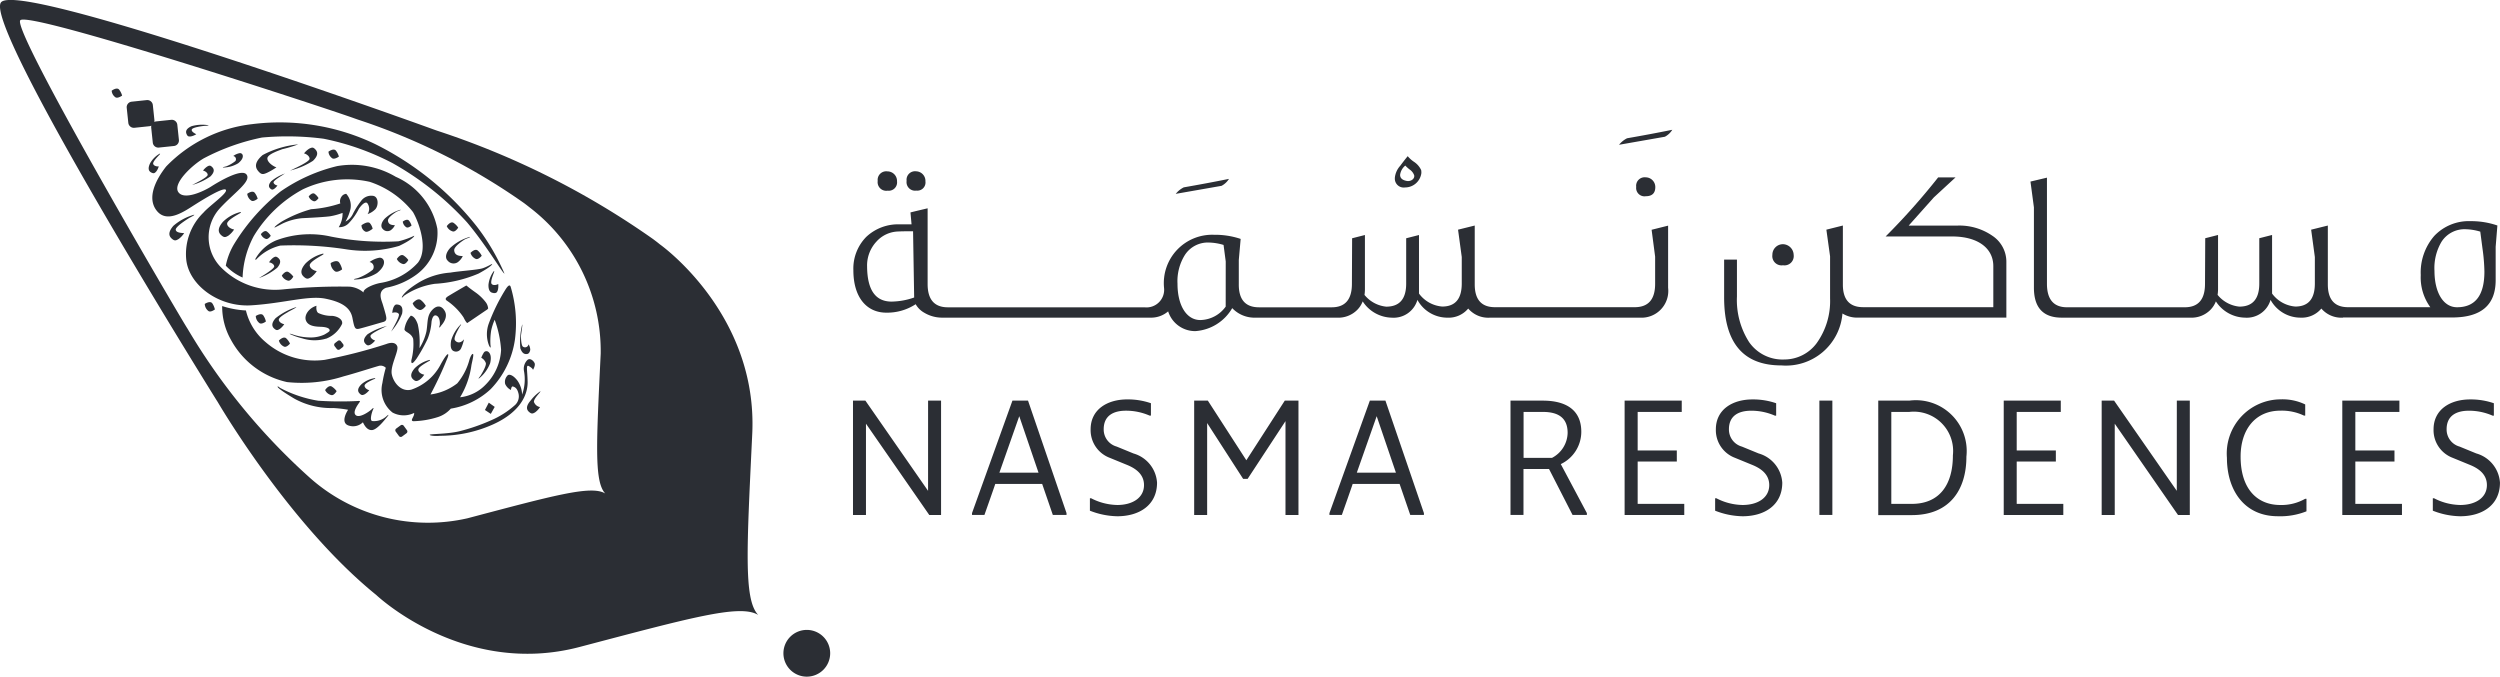
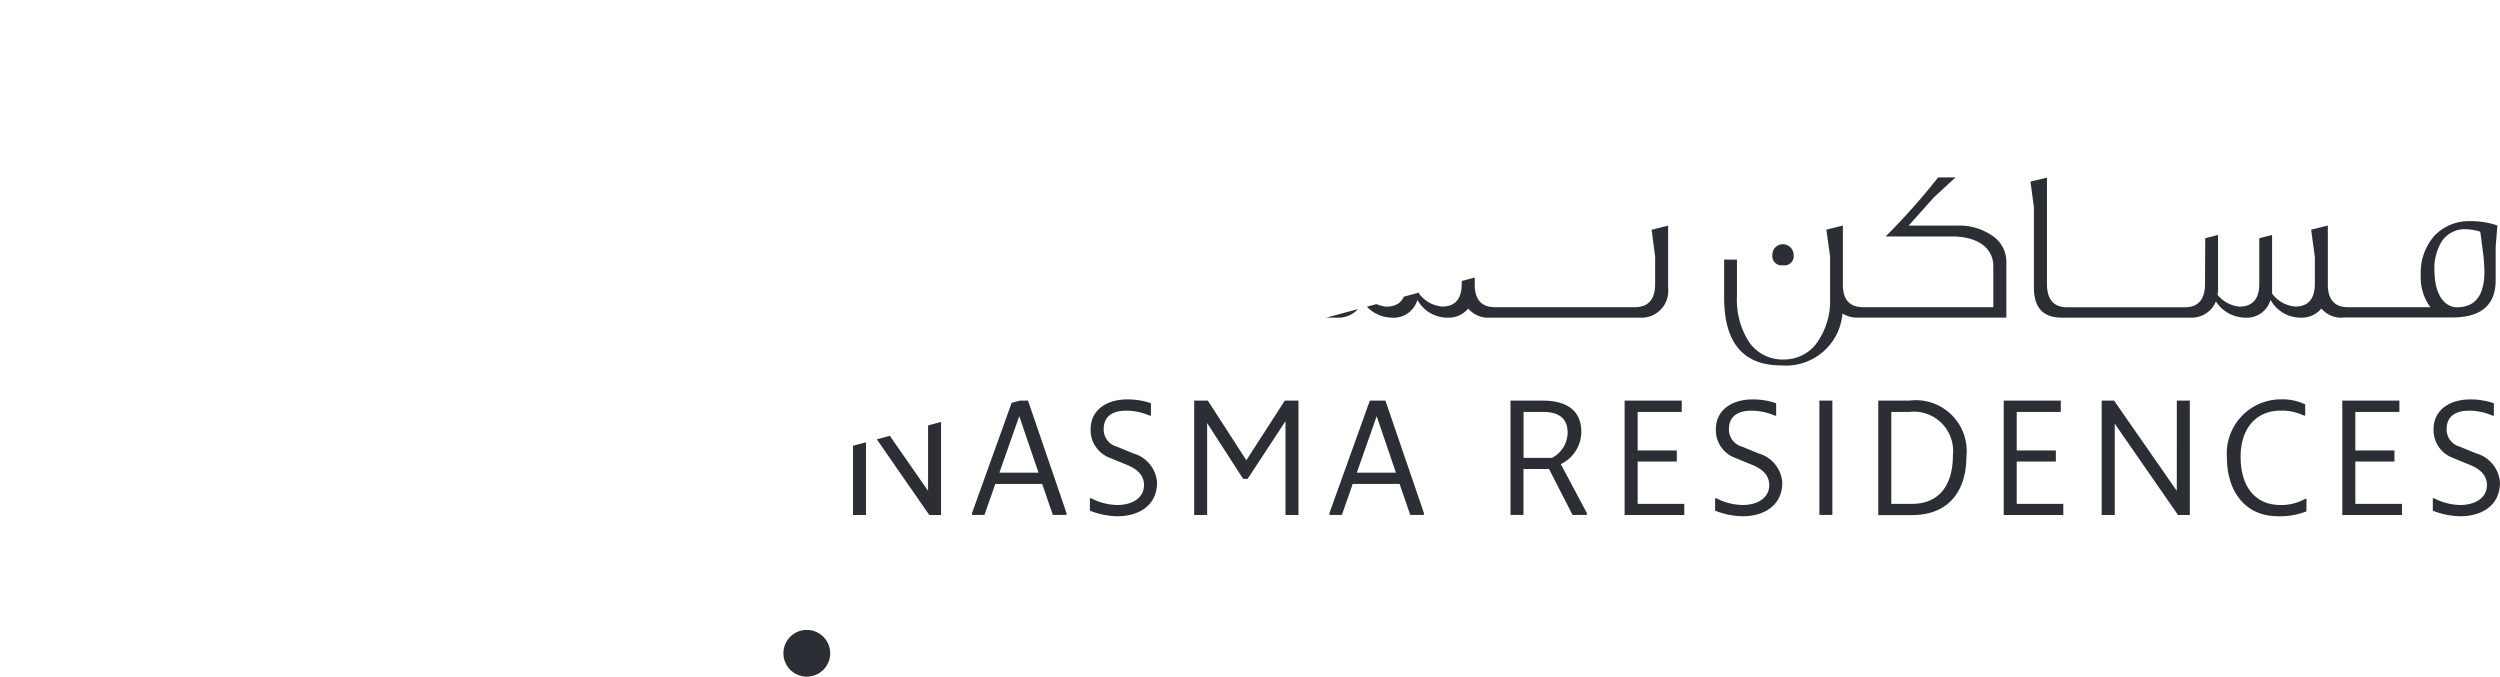
<svg xmlns="http://www.w3.org/2000/svg" width="134.826" height="36.492" viewBox="0 0 134.826 36.492">
  <defs>
    <clipPath id="clip-path">
-       <path id="Path_2471" data-name="Path 2471" d="M0,0H134.826V-36.492H0Z" fill="none" />
+       <path id="Path_2471" data-name="Path 2471" d="M0,0H134.826V-36.492Z" fill="none" />
    </clipPath>
  </defs>
  <g id="Group_1280" data-name="Group 1280" transform="translate(0 36.492)" clip-path="url(#clip-path)">
    <g id="Group_1276" data-name="Group 1276" transform="translate(108.762 -11.6)">
      <path id="Path_2467" data-name="Path 2467" d="M0,0H2.111V-.6H0V-2.677H2.377v-.609H-.7V2.883H2.513v-.6H0ZM-53.32-3.286l2.076,6.066v.1h-.738l-.575-1.673h-2.531c.008,0-.584,1.673-.584,1.673h-.669v-.1h0l2.18-6.066ZM-52.754.6l-1.039-3.047L-54.865.6Zm5.115-1.039-.9-.369a.954.954,0,0,1-.7-.935c0-.738.532-1,1.2-1a3.168,3.168,0,0,1,1.278.266h.069v-.669a3.817,3.817,0,0,0-1.279-.206c-1.072,0-1.973.541-1.973,1.613A1.594,1.594,0,0,0-48.909-.2l.9.369c.472.188.944.5.944,1.1,0,.678-.609,1.073-1.442,1.073a3.169,3.169,0,0,1-1.407-.361h-.069v.669a4.207,4.207,0,0,0,1.476.3c1.2,0,2.145-.609,2.145-1.811A1.756,1.756,0,0,0-47.639-.438M-60.9-14.61a.45.45,0,0,0,.515-.5.518.518,0,0,0-.515-.539.462.462,0,0,0-.527.515.465.465,0,0,0,.527.527M24.785-.438l-.9-.369a.954.954,0,0,1-.7-.935c0-.738.533-1,1.2-1a3.17,3.17,0,0,1,1.279.266h.069v-.669a3.817,3.817,0,0,0-1.279-.206c-1.072,0-1.973.541-1.973,1.613A1.594,1.594,0,0,0,23.515-.2l.9.369c.472.188.943.5.943,1.1,0,.678-.609,1.073-1.441,1.073a3.169,3.169,0,0,1-1.407-.361h-.069v.669a4.2,4.2,0,0,0,1.476.3c1.2,0,2.145-.609,2.145-1.811A1.756,1.756,0,0,0,24.785-.438M-20.521-14.809a.45.45,0,0,0,.515.5c.34,0,.515-.164.515-.492a.522.522,0,0,0-.515-.527.459.459,0,0,0-.515.515m1.943-3.079c-.807.164-1.627.316-2.435.457a1.3,1.3,0,0,0-.433.351l2.471-.433a1.034,1.034,0,0,0,.4-.375m5.972,7.306a.5.5,0,0,0,.574-.562.591.591,0,0,0-.574-.574.568.568,0,0,0-.574.574.5.5,0,0,0,.574.562m-46.75-4.028a.442.442,0,0,0,.5-.5.517.517,0,0,0-.5-.539.458.458,0,0,0-.515.515.462.462,0,0,0,.515.527m25.816-.7a1.134,1.134,0,0,1,.293-.644c.128-.175.257-.339.4-.515a1.557,1.557,0,0,0,.339.305,1.088,1.088,0,0,1,.387.445.818.818,0,0,1,.011.164.887.887,0,0,1-.878.773.479.479,0,0,1-.55-.528m.281-.152c0,.176.117.282.351.328s.445-.117.41-.3a.637.637,0,0,0-.246-.316,1.852,1.852,0,0,1-.234-.211.767.767,0,0,0-.281.5m-9.231.217c-.809.164-1.628.316-2.435.457a1.287,1.287,0,0,0-.434.351l2.471-.433a1.037,1.037,0,0,0,.4-.375M-58.711,1.579l-3.38-4.865h-.669V2.883h.7V-2.042l3.415,4.925h.635V-3.286h-.7Zm48.069,1.3h.7V-3.286h-.7ZM-13.92-.438l-.9-.369a.955.955,0,0,1-.7-.935c0-.738.532-1,1.2-1a3.168,3.168,0,0,1,1.278.266h.069v-.669a3.815,3.815,0,0,0-1.278-.206c-1.073,0-1.974.541-1.974,1.613A1.594,1.594,0,0,0-15.19-.2l.9.369c.472.188.944.5.944,1.1,0,.678-.609,1.073-1.441,1.073a3.17,3.17,0,0,1-1.408-.361h-.069v.669a4.208,4.208,0,0,0,1.477.3c1.2,0,2.144-.609,2.144-1.811A1.756,1.756,0,0,0-13.92-.438M-20.442,0h2.111V-.6h-2.111V-2.677h2.377v-.609h-3.081V2.883h3.217v-.6h-2.513ZM-.558-7.761v-2.985a1.681,1.681,0,0,0-.75-1.428,3.122,3.122,0,0,0-1.908-.551h-2.61l1.357-1.521L-3.3-15.324h-.937a36.41,36.41,0,0,1-2.833,3.185h3.595c1.346,0,2.213.609,2.213,1.6v2.213H-8.286c-.726,0-1.089-.41-1.089-1.217v-3.186l-.89.223.2,1.44v2.271a3.886,3.886,0,0,1-.725,2.412,2.169,2.169,0,0,1-1.733.878,2.193,2.193,0,0,1-1.909-.937A4.211,4.211,0,0,1-15.088-8.9v-1.99h-.691V-8.85q0,3.671,3.091,3.665a3.055,3.055,0,0,0,3.29-2.8,1.511,1.511,0,0,0,.843.222h8Zm-2.155,7.5c0,1.742-.867,3.149-2.943,3.149H-7.467V-3.286h1.674a2.742,2.742,0,0,1,3.08,3.02m-.729-.069A2.119,2.119,0,0,0-5.793-2.677h-.97V2.282h1.107c1.476,0,2.214-1.012,2.214-2.617M8.633,1.579,5.252-3.286h-.67V2.883h.705V-2.042L8.7,2.883h.635V-3.286h-.7ZM18.262,0h2.111V-.6H18.262V-2.677h2.377v-.609h-3.08V2.883h3.218v-.6H18.262ZM-34.045-3.286l2.076,6.066v.1h-.737l-.575-1.673h-2.532c.009,0-.583,1.673-.583,1.673h-.669v-.1l2.179-6.066ZM-33.479.6l-1.038-3.047L-35.589.6Zm-8.067-.67-2.077-3.217h-.737V2.883h.7v-4.96L-41.718.935h.24l2.043-3.115V2.883h.7V-3.286h-.738ZM-20.31-7.76h-8.1a1.423,1.423,0,0,1-1.171-.492,1.374,1.374,0,0,1-1.124.492,1.842,1.842,0,0,1-1.615-.96,1.335,1.335,0,0,1-1.382.96,1.914,1.914,0,0,1-1.569-.878,1.319,1.319,0,0,1-.293.456,1.437,1.437,0,0,1-1.089.422h-4.484a1.653,1.653,0,0,1-1.171-.515,2.489,2.489,0,0,1-1.99,1.24A1.524,1.524,0,0,1-45.763-8.1a1.412,1.412,0,0,1-.96.339H-57.939a1.872,1.872,0,0,1-.983-.269,1.2,1.2,0,0,1-.457-.456,2.81,2.81,0,0,1-1.581.456c-1.077,0-1.779-.843-1.779-2.283a2.435,2.435,0,0,1,.691-1.8,2.5,2.5,0,0,1,1.826-.679h.62l-.058-.644c.374-.093.679-.163.925-.222v4.086c0,.831.363,1.253,1.088,1.253h10.608a.951.951,0,0,0,1.054-1.054,2.608,2.608,0,0,1,2.692-2.857,4.326,4.326,0,0,1,1.44.223l-.1,1.135v1.288q-.018,1.264,1.088,1.265h3.923q1.089,0,1.089-1.265l.011-2.458.691-.176v2.939a2.216,2.216,0,0,1-.023.292,1.729,1.729,0,0,0,1.171.633c.714,0,1.077-.41,1.077-1.242v-2.446l.691-.176V-9.06a1.72,1.72,0,0,0,1.252.7c.7,0,1.054-.41,1.054-1.242v-1.428l-.2-1.475.9-.223v3.173q0,1.23,1.089,1.23h7.54c.738,0,1.1-.422,1.1-1.265V-11.05L-19.69-12.5l.89-.223v3.349A1.445,1.445,0,0,1-20.31-7.76M-59.461-8.849l-.059-3.571c-.316,0-.574,0-.784.012a1.633,1.633,0,0,0-1.195.55,1.887,1.887,0,0,0-.5,1.346c.012,1.253.445,1.885,1.323,1.885a3.8,3.8,0,0,0,1.218-.222m16.8-1.944-.117-.889a2.9,2.9,0,0,0-.772-.129,1.475,1.475,0,0,0-1.312.667,2.672,2.672,0,0,0-.4,1.557c0,1.159.48,1.955,1.23,1.955a1.72,1.72,0,0,0,1.369-.725ZM17.6-7.761a1.423,1.423,0,0,1-1.171-.491,1.373,1.373,0,0,1-1.124.491A1.845,1.845,0,0,1,13.69-8.72a1.332,1.332,0,0,1-1.381.959,1.909,1.909,0,0,1-1.568-.878,1.325,1.325,0,0,1-.294.457,1.434,1.434,0,0,1-1.088.421H2.428c-1,0-1.5-.538-1.5-1.615v-4.332L.742-15.1l.889-.211v5.725c0,.843.364,1.265,1.078,1.265H9.066q1.091,0,1.089-1.265l.012-2.458.691-.176v2.939a2.211,2.211,0,0,1-.024.292,1.729,1.729,0,0,0,1.171.633c.714,0,1.077-.41,1.077-1.242v-2.446l.69-.176V-9.06a1.725,1.725,0,0,0,1.253.7c.7,0,1.054-.41,1.054-1.242v-1.428l-.2-1.475.9-.223v3.173q0,1.23,1.088,1.23h4.439a2.724,2.724,0,0,1-.516-1.733,3.011,3.011,0,0,1,.726-2.107,2.563,2.563,0,0,1,1.967-.8,4.323,4.323,0,0,1,1.44.234l-.093,1.148v1.8c0,1.346-.785,2.013-2.353,2.013H17.6Zm4.93-2.528c0,1.159.468,1.967,1.217,1.967.984,0,1.476-.644,1.476-1.921a9.942,9.942,0,0,0-.106-1.264L25-12.4a2.953,2.953,0,0,0-.773-.129,1.476,1.476,0,0,0-1.312.668,2.78,2.78,0,0,0-.386,1.569M-24.588.137l1.407,2.643v.1h-.772L-25.223.4H-26.6v2.48h-.7V-3.286h1.742c1.209,0,2.076.472,2.076,1.681A1.931,1.931,0,0,1-24.588.137m.369-1.682c0-.789-.472-1.132-1.338-1.132h-1.038V-.2h1.535a1.556,1.556,0,0,0,.841-1.348M14.22,2.343c-1.27,0-2.145-.884-2.145-2.609,0-1.476.807-2.479,2.145-2.479a2.783,2.783,0,0,1,1.27.265h.069v-.6a2.824,2.824,0,0,0-1.339-.275A2.92,2.92,0,0,0,11.337-.2c0,1.741.936,3.149,2.746,3.149a3.8,3.8,0,0,0,1.544-.266V2.007h-.068a2.589,2.589,0,0,1-1.339.336" fill="#2b2e34" />
    </g>
    <g id="Group_1277" data-name="Group 1277" transform="translate(40.856 -3.366)">
-       <path id="Path_2468" data-name="Path 2468" d="M0,0C-.743-.863-.581-3.554-.287-9.724c.312-6.493-4.982-10.224-4.982-10.224-.12-.1-.241-.19-.363-.282a43.926,43.926,0,0,0-11.619-5.837l-.059-.02-.171-.061C-19.555-26.9-39.847-34.175-40.8-33c-.965,1.193,10.7,19.973,11.611,21.438.037.059.057.089.057.089l.032.053c.376.636,4.057,6.759,8.535,10.381,0,0,4.7,4.465,10.984,2.8C-3.608.189-1.01-.533-.011.013L.032.036A.359.359,0,0,1,0,0M-8.214-6.513l-.033-.017c-.772-.422-2.78.135-7.393,1.354a9.583,9.583,0,0,1-8.486-2.166,34.006,34.006,0,0,1-6.594-8.02l-.025-.041-.044-.069c-.7-1.133-9.46-16.074-8.971-16.563.5-.505,16.413,4.713,18.015,5.292l.133.047.045.016a33.93,33.93,0,0,1,8.976,4.509c.095.071.188.143.281.218a9.752,9.752,0,0,1,3.85,7.9c-.228,4.766-.353,6.846.221,7.513.007.009.017.018.025.027" fill="#2b2e34" />
-     </g>
+       </g>
    <g id="Group_1278" data-name="Group 1278" transform="translate(8.063 -29.686)">
-       <path id="Path_2469" data-name="Path 2469" d="M0,0-.814.086A.3.3,0,0,1-1.143-.18l-.086-.814a.3.3,0,0,1,.266-.328l.814-.086a.3.3,0,0,1,.328.265l.086.815a.3.3,0,0,1-.008.1.307.307,0,0,1,.1-.03l.815-.086A.3.3,0,0,1,1.5-.075l.086.814a.3.3,0,0,1-.265.328L.5,1.153A.3.3,0,0,1,.177.888L.091.074A.3.3,0,0,1,.1-.03.293.293,0,0,1,0,0M5.49,9.66c1.766-.111,3.081-.545,4-.358s1.348.5,1.454,1.037.128.639.374.581,1.1-.312,1.281-.36.189-.158.161-.305-.128-.479-.187-.671-.3-.686.191-.872A4.032,4.032,0,0,0,14.4,8a2.774,2.774,0,0,0,1.123-2.47,3.872,3.872,0,0,0-2.24-2.8,4.649,4.649,0,0,0-3.16-.579A9.083,9.083,0,0,0,7.074,3.516,10.828,10.828,0,0,0,4.593,6.308a3.626,3.626,0,0,0-.479,1.215,2.759,2.759,0,0,0,.906.638,5.118,5.118,0,0,1,.606-2.24A6.937,6.937,0,0,1,8.268,3.406,5.577,5.577,0,0,1,11.876,3a4.928,4.928,0,0,1,2.333,1.631c.3.511.848,1.954.271,2.724a3.47,3.47,0,0,1-2.037,1.1c-.36.066-.936.306-.9.513a1.326,1.326,0,0,0-.754-.315A31.189,31.189,0,0,0,7.211,8.8,4.108,4.108,0,0,1,3.887,7.644a2.312,2.312,0,0,1-.1-3.208c.788-.854,1.716-1.462,1.448-1.826s-1.577.429-1.916.647-1.453.771-1.769.291c-.3-.464.745-1.449,1.38-1.817A11.758,11.758,0,0,1,6.067.611,15.127,15.127,0,0,1,9.392.676,13.941,13.941,0,0,1,13.1,1.988a15.961,15.961,0,0,1,4.021,3.194c1.046,1.239,1.969,2.825,2.02,2.761A11.877,11.877,0,0,0,17.64,5.394,16.1,16.1,0,0,0,12.161.96,11.9,11.9,0,0,0,5.544-.112,7.655,7.655,0,0,0,.9,2.171c-.552.7-1.071,1.7-.5,2.4s1.536-.018,2.08-.359C2.9,3.947,4,3.266,4.118,3.432s-.9.871-1.2,1.22a3.115,3.115,0,0,0-.94,2.509C2.1,8.554,3.725,9.771,5.49,9.66m10.763,5.571A4.088,4.088,0,0,0,18.4,14.18a4.824,4.824,0,0,0,1.31-2.691,6.848,6.848,0,0,0-.224-2.8c-.056-.224-.2-.028-.324.177a10.117,10.117,0,0,0-.863,1.772,1.681,1.681,0,0,0,.01,1.184c.115.233.092.06.077-.044a3.64,3.64,0,0,1,.04-.757,2.936,2.936,0,0,1,.189-.582,5.822,5.822,0,0,1,.346,1.621,2.854,2.854,0,0,1-.825,1.869,2.241,2.241,0,0,1-1.386.69,4.534,4.534,0,0,0,.614-1.744c.065-.3.13-.566.08-.59s-.13.122-.186.294a3.324,3.324,0,0,1-.661,1.289,2.985,2.985,0,0,1-1.443.6,19.892,19.892,0,0,0,.907-1.947c.11-.256.068-.443-.344.3a2.794,2.794,0,0,1-1.6,1.387c-.55.136-.96-.376-1.051-.83s.391-1.265.294-1.509-.388-.2-.588-.122a27.242,27.242,0,0,1-3.32.853,4.028,4.028,0,0,1-3.215-.977A3.18,3.18,0,0,1,5.2,9.937,4.916,4.916,0,0,1,3.919,9.7a3.62,3.62,0,0,0,.462,1.8,4.561,4.561,0,0,0,3.038,2.3,7.455,7.455,0,0,0,3.053-.311c.566-.147,1.592-.479,1.863-.553a.391.391,0,0,1,.408.093,6.62,6.62,0,0,0-.183.82,1.548,1.548,0,0,0,.548,1.595,1.278,1.278,0,0,0,1.165.019c.018.214-.256.421-.041.447a4.731,4.731,0,0,0,1.328-.226,1.58,1.58,0,0,0,.693-.456M6.747,5.47s.18-.088.425-.218A3.1,3.1,0,0,1,8.247,4.96c.333-.015,1.308-.065,1.534-.109a3.589,3.589,0,0,0,.631-.176,1.411,1.411,0,0,1-.207.771.7.7,0,0,0,.569-.245,3.141,3.141,0,0,0,.52-.753c.152-.216.343-.4.449-.3a.514.514,0,0,1,.018.592,1.071,1.071,0,0,0,.406-.249c.194-.189.2-.709-.131-.738a.674.674,0,0,0-.622.274,4.251,4.251,0,0,0-.46.734.859.859,0,0,1-.385.382,2.538,2.538,0,0,0,.268-.67.949.949,0,0,0-.228-.826.335.335,0,0,0-.265.169.417.417,0,0,0-.054.349,6.339,6.339,0,0,1-1.578.312,6.878,6.878,0,0,0-1.584.667c-.325.212-.4.3-.381.327m-1,1.727a2.637,2.637,0,0,1,1.31-.76,18.507,18.507,0,0,1,3.489.192,6.537,6.537,0,0,0,2.911-.173c.566-.264.85-.5.816-.549a4.12,4.12,0,0,1-.853.3A14.686,14.686,0,0,1,9.8,5.956a5.169,5.169,0,0,0-2.966.2A2.313,2.313,0,0,0,5.7,7.175s0,.031.048.022m7.021,8.455A.985.985,0,0,1,12,15.9c-.131-.061-.007-.473.049-.6s.04-.137-.069-.031-.657.5-.861.311.2-.668.227-.723-.11-.037-.11-.037A18.7,18.7,0,0,1,9.1,14.806a6.668,6.668,0,0,1-2.064-.695c-.022-.018-.105-.092-.126-.071s.037.136.9.652a4.081,4.081,0,0,0,2.1.507,6.338,6.338,0,0,1,.8.094s-.453.67.01.844a.754.754,0,0,0,.789-.17c.053.108.2.434.484.422s.715-.586.775-.652.234-.29,0-.085m7.713-2.7c.2.115.2.191.2.191s.147-.24.085-.37-.24-.282-.379-.171a.667.667,0,0,0-.192.6,2.446,2.446,0,0,1-.1,1.273,1.4,1.4,0,0,0-.256-.759c-.252-.325-.475-.366-.545-.255a.491.491,0,0,0-.113.441.659.659,0,0,0,.311.324s.018-.221.111-.188.211.073.285.337a.639.639,0,0,1-.169.657,4.7,4.7,0,0,1-1.294.827,10.217,10.217,0,0,1-1.743.6c-.608.143-1.534.135-1.567.18s.281.086.551.057a6.987,6.987,0,0,0,2.864-.615c1.489-.674,1.876-1.622,1.862-2.3s-.111-.949.091-.833m-2-5.518c-.009-.019-.265.155-.537.238s-1.26.146-1.714.227a3.854,3.854,0,0,0-1.768.57c-.733.462-.83.708-.85.742s0,.029.008.03.024,0,.1-.09a3.926,3.926,0,0,1,1.667-.647,7.007,7.007,0,0,0,2.36-.554c.7-.382.739-.5.731-.516M18.259,9.8a.645.645,0,0,0-.11-.286,2.5,2.5,0,0,0-.576-.556c-.247-.175-.405-.3-.438-.33s-.041-.042-.073-.024c0,0-.893.518-.99.586s-.141.142-.039.216a3.306,3.306,0,0,1,.9.9c.2.4.217.3.256.274s.81-.549.9-.611.174-.1.177-.167m-2.569.987c.139-.147.416-.5.223-.829s-.47-.3-.717,0-.191.667-.269,1.109a2.845,2.845,0,0,1-.375.9,4.481,4.481,0,0,0-.091-1.283c-.128-.376-.287-.457-.376-.467a1.38,1.38,0,0,0-.343.739c.03.161.362.181.472.513a3.347,3.347,0,0,1-.1,1.151c-.026.338.193.032.279-.084a9.019,9.019,0,0,0,.6-1.072,3.045,3.045,0,0,0,.21-.923c.047-.3.168-.407.313-.3s.14.382.134.455-.094.249.045.1m-6.178.662a1.581,1.581,0,0,0,.862-.8c.052-.234-.236-.406-.532-.431a1.673,1.673,0,0,1-.757-.158c-.14-.114-.091-.387-.091-.387-.4.114-.672.5-.574.78s.412.342.773.353c.531.015.513.17.509.21s-.1.105-.285.211a1.75,1.75,0,0,1-.772.155,3.028,3.028,0,0,1-.814-.123c-.108-.032-.274-.1-.284-.066a3.546,3.546,0,0,0,.69.241,2.192,2.192,0,0,0,1.275.011m4.185,4.7a.117.117,0,0,0-.165-.025l-.239.175a.118.118,0,0,0-.026.165l.175.239a.119.119,0,0,0,.166.026l.239-.176a.118.118,0,0,0,.025-.165ZM10.1,12.014a.118.118,0,0,0,.166.021l.153-.118a.118.118,0,0,0,.021-.165l-.118-.153a.118.118,0,0,0-.166-.021l-.152.118a.118.118,0,0,0-.021.166Zm4.941.673c.087-.052.108-.061.069-.084a1.733,1.733,0,0,0-.805.449c-.237.274-.237.466-.09.6s.212.1.34.031a1.084,1.084,0,0,0,.263-.284c-.1-.008-.313-.1-.322-.26s.459-.4.545-.456m5.337-.4c.1-.019.145-.15.156-.225a.57.57,0,0,0-.093-.295.191.191,0,0,1-.308.121c-.092-.085-.1-.48-.1-.561s.1-.643.066-.625a3.821,3.821,0,0,0-.1,1.283c.1.274.225.332.384.3M9.284,6.97c.1-.062.126-.072.08-.1a2.043,2.043,0,0,0-.947.53c-.28.322-.279.547-.106.71s.249.124.4.036a1.261,1.261,0,0,0,.309-.333c-.117-.01-.369-.124-.379-.307s.541-.474.643-.536m4.023-2.347c.09-.055.272-.094.232-.119a2.082,2.082,0,0,0-.841.47c-.169.173-.271.425-.117.57a.329.329,0,0,0,.429.065.707.707,0,0,0,.224-.268c-.1-.009-.359,0-.374-.256-.009-.162.357-.407.447-.462m2.779,2.634a.407.407,0,0,0,.532.081.868.868,0,0,0,.277-.332c-.129-.011-.445,0-.463-.317-.011-.2.443-.505.554-.573s.337-.116.287-.147a2.578,2.578,0,0,0-1.042.582c-.209.214-.336.527-.145.706M4.827,4.727c.1-.062.127-.072.081-.1a2.047,2.047,0,0,0-.947.529c-.28.322-.279.548-.106.71s.249.124.4.036a1.264,1.264,0,0,0,.309-.333c-.117-.009-.369-.124-.379-.306s.541-.475.642-.537M.363,2.444A.86.86,0,0,0,.5,2.166C.425,2.182.237,2.154.2,2.035S.462,1.62.517,1.56s.07-.072.035-.081a1.387,1.387,0,0,0-.524.528c-.124.266-.081.414.064.489s.188.034.271-.052M8.023.979a5.109,5.109,0,0,0-1.92.576c-.4.343-.438.618-.256.847s.281.2.481.116a3.645,3.645,0,0,0,.518-.3c-.14-.033-.509-.268-.489-.493s.667-.427.8-.484A6.9,6.9,0,0,0,8.023.979M1.413,5.585c-.01-.174.608-.559.7-.618s.339-.167.295-.194a2.911,2.911,0,0,0-1.121.6c-.268.308-.267.523-.1.678s.238.118.382.034a1.191,1.191,0,0,0,.3-.318c-.111-.009-.443-.012-.453-.186M2.232.551a.869.869,0,0,0,.29-.118C2.452.393,2.236.29,2.283.174s.566-.18.648-.189.271-.006.251-.037A2.1,2.1,0,0,0,2.266,0C2,.12,1.933.261,1.994.412s.119.15.238.139m5.239,9.467c.079-.048.478-.241.443-.263a3.535,3.535,0,0,0-1.115.6c-.218.25-.217.425-.083.551s.193.1.311.028a.98.98,0,0,0,.24-.258c-.091-.008-.287-.1-.294-.238s.42-.369.5-.417m4.623,3.629c.077-.038.1-.044.064-.066a1.465,1.465,0,0,0-.716.321c-.223.215-.237.377-.122.5s.172.105.286.052a.905.905,0,0,0,.244-.221c-.084-.014-.258-.113-.254-.245s.421-.308.5-.346m.566-2.805c.077-.039.213-.1.067-.048a3.336,3.336,0,0,0-.97.428c-.222.215-.236.377-.122.505s.172.106.287.052a.923.923,0,0,0,.244-.221c-.084-.014-.258-.113-.254-.245s.671-.433.748-.471M7.67,2.368a3.963,3.963,0,0,0,1.145-.5c.263-.254.279-.446.144-.6s-.2-.124-.338-.061a1.068,1.068,0,0,0-.288.261c.1.017.3.133.3.289s-.792.512-.883.557-.251.117-.079.056m5.407,8.65a3.314,3.314,0,0,0,.544-.909c.057-.3-.025-.445-.193-.483s-.2.013-.263.123a.923.923,0,0,0-.072.321c.077-.037.276-.057.349.053s-.3.742-.338.818-.116.2-.027.077M6.035,8.11c-.072.047-.2.123-.061.055a3.327,3.327,0,0,0,.916-.533c.2-.239.192-.4.064-.516s-.182-.086-.289-.02a.915.915,0,0,0-.219.247c.085.005.27.083.28.215s-.619.506-.691.552m1.173-5.5c.054-.035.151-.092.046-.041a2.508,2.508,0,0,0-.694.4c-.149.18-.146.3-.049.39s.139.065.22.015A.7.7,0,0,0,6.9,3.194c-.064,0-.2-.063-.211-.163s.468-.383.523-.418M2.435,3.1c-.073.04-.2.1-.062.049a3.2,3.2,0,0,0,.917-.444c.207-.214.215-.37.1-.49s-.169-.1-.277-.04a.888.888,0,0,0-.227.22c.08.011.251.1.252.228s-.631.438-.7.477M18.546,9c.171.012.2-.045.24-.163a.923.923,0,0,0,.021-.328c-.07.048-.264.1-.353,0s.085-.514.114-.6.037-.1,0-.092a1.473,1.473,0,0,0-.287.73c-.009.309.095.434.266.446m2.19,5.9c-.035-.121.137-.321.2-.4s.164-.18.144-.2a2.274,2.274,0,0,0-.531.507c-.238.274-.238.466-.091.6s.212.105.34.03a1.07,1.07,0,0,0,.263-.283.42.42,0,0,1-.322-.26M16.8,10.679a2,2,0,0,0-.535.887c-.059.358.007.542.2.583a.3.3,0,0,0,.341-.174,2.429,2.429,0,0,0,.157-.485c-.2.254-.4.181-.492.053s.18-.584.226-.674.131-.172.1-.19m.96,2.935a1.942,1.942,0,0,0,.615-.836c.083-.354,0-.522-.082-.594a.168.168,0,0,0-.251.012,1.5,1.5,0,0,0-.147.293.524.524,0,0,1,.247.285c.036.151-.219.571-.271.657s-.142.163-.111.183M11.275,8.177c-.117.045-.264.051-.249.094a2.414,2.414,0,0,0,1.243-.351c.351-.284.4-.51.372-.646a.223.223,0,0,0-.256-.179,1.268,1.268,0,0,0-.517.232.264.264,0,0,1,.175.411,2.835,2.835,0,0,1-.768.439M4.123,2.167c-.077.03-.174.033-.165.062A1.591,1.591,0,0,0,4.781,2c.233-.188.266-.337.247-.428a.148.148,0,0,0-.169-.118.836.836,0,0,0-.343.154.175.175,0,0,1,.116.272,1.893,1.893,0,0,1-.509.291M18.09,15.305l.316.21.211-.377-.32-.229Zm-8-1.018a.946.946,0,0,0-.25-.24c-.175-.12-.369.183-.369.183A.491.491,0,0,0,9.8,14.5c.149.046.293-.214.293-.214m3.246-7.126a.5.5,0,0,0,.326.271c.149.046.293-.214.293-.214a.929.929,0,0,0-.25-.24c-.175-.121-.369.183-.369.183m4.58-.169a.935.935,0,0,0-.207-.278c-.152-.148-.4.119-.4.119a.5.5,0,0,0,.277.322c.139.069.325-.163.325-.163M16.648,5.469a.929.929,0,0,0-.241-.249c-.17-.127-.376.17-.376.17a.5.5,0,0,0,.316.283c.147.051.3-.2.3-.2m-2.513-.113A.794.794,0,0,0,14,5.1c-.106-.143-.341.045-.341.045a.412.412,0,0,0,.185.3c.1.076.29-.09.29-.09m-2.7-.01a.367.367,0,0,0,.2.336c.13.075.4-.152.4-.152a.681.681,0,0,0-.14-.289c-.12-.156-.467.105-.467.105M7.136,8.057a.5.5,0,0,0,.327.271c.148.045.293-.215.293-.215a.946.946,0,0,0-.25-.24c-.175-.12-.37.184-.37.184M5.27,3.643a.5.5,0,0,0,.215.366c.124.093.349-.1.349-.1A.939.939,0,0,0,5.68,3.6c-.124-.173-.41.047-.41.047M-2.04-1.916a.468.468,0,0,0,.215.365c.131.061.348-.1.348-.1a.945.945,0,0,0-.153-.311c-.124-.173-.41.048-.41.048M9.651,1.372a.468.468,0,0,0,.215.366c.131.061.348-.1.348-.1a.929.929,0,0,0-.154-.31c-.123-.173-.409.047-.409.047m-3.92,8.861a.5.5,0,0,0,.192.378c.118.1.354-.081.354-.081a.928.928,0,0,0-.134-.319c-.113-.18-.412.022-.412.022M2.98,9.585a.5.5,0,0,0,.192.378c.118.1.354-.081.354-.081a.936.936,0,0,0-.134-.32c-.113-.18-.412.023-.412.023m4.271,2.3c.138.07.326-.161.326-.161a.94.94,0,0,0-.2-.279c-.152-.149-.4.116-.4.116a.5.5,0,0,0,.274.324m2.518-4.5a.569.569,0,0,0,.219.43c.135.114.4-.093.4-.093a1.065,1.065,0,0,0-.154-.362c-.129-.2-.468.025-.468.025M9.116,3.877a.82.82,0,0,0-.2-.224c-.142-.116-.331.134-.331.134a.432.432,0,0,0,.264.256c.125.049.267-.166.267-.166m-2.844,2.2c.125.048.267-.166.267-.166a.8.8,0,0,0-.2-.224c-.143-.116-.332.134-.332.134a.435.435,0,0,0,.264.256m8.266,3.825c.166.071.365-.212.365-.212a1.08,1.08,0,0,0-.26-.307c-.187-.161-.449.167-.449.167a.576.576,0,0,0,.344.352" fill="#2b2e34" />
-     </g>
+       </g>
    <g id="Group_1279" data-name="Group 1279" transform="translate(43.511 -2.521)">
      <path id="Path_2470" data-name="Path 2470" d="M0,0A1.261,1.261,0,0,0-1.261,1.261,1.261,1.261,0,0,0,0,2.521a1.261,1.261,0,0,0,1.261-1.26A1.261,1.261,0,0,0,0,0" fill="#2b2e34" />
    </g>
  </g>
</svg>